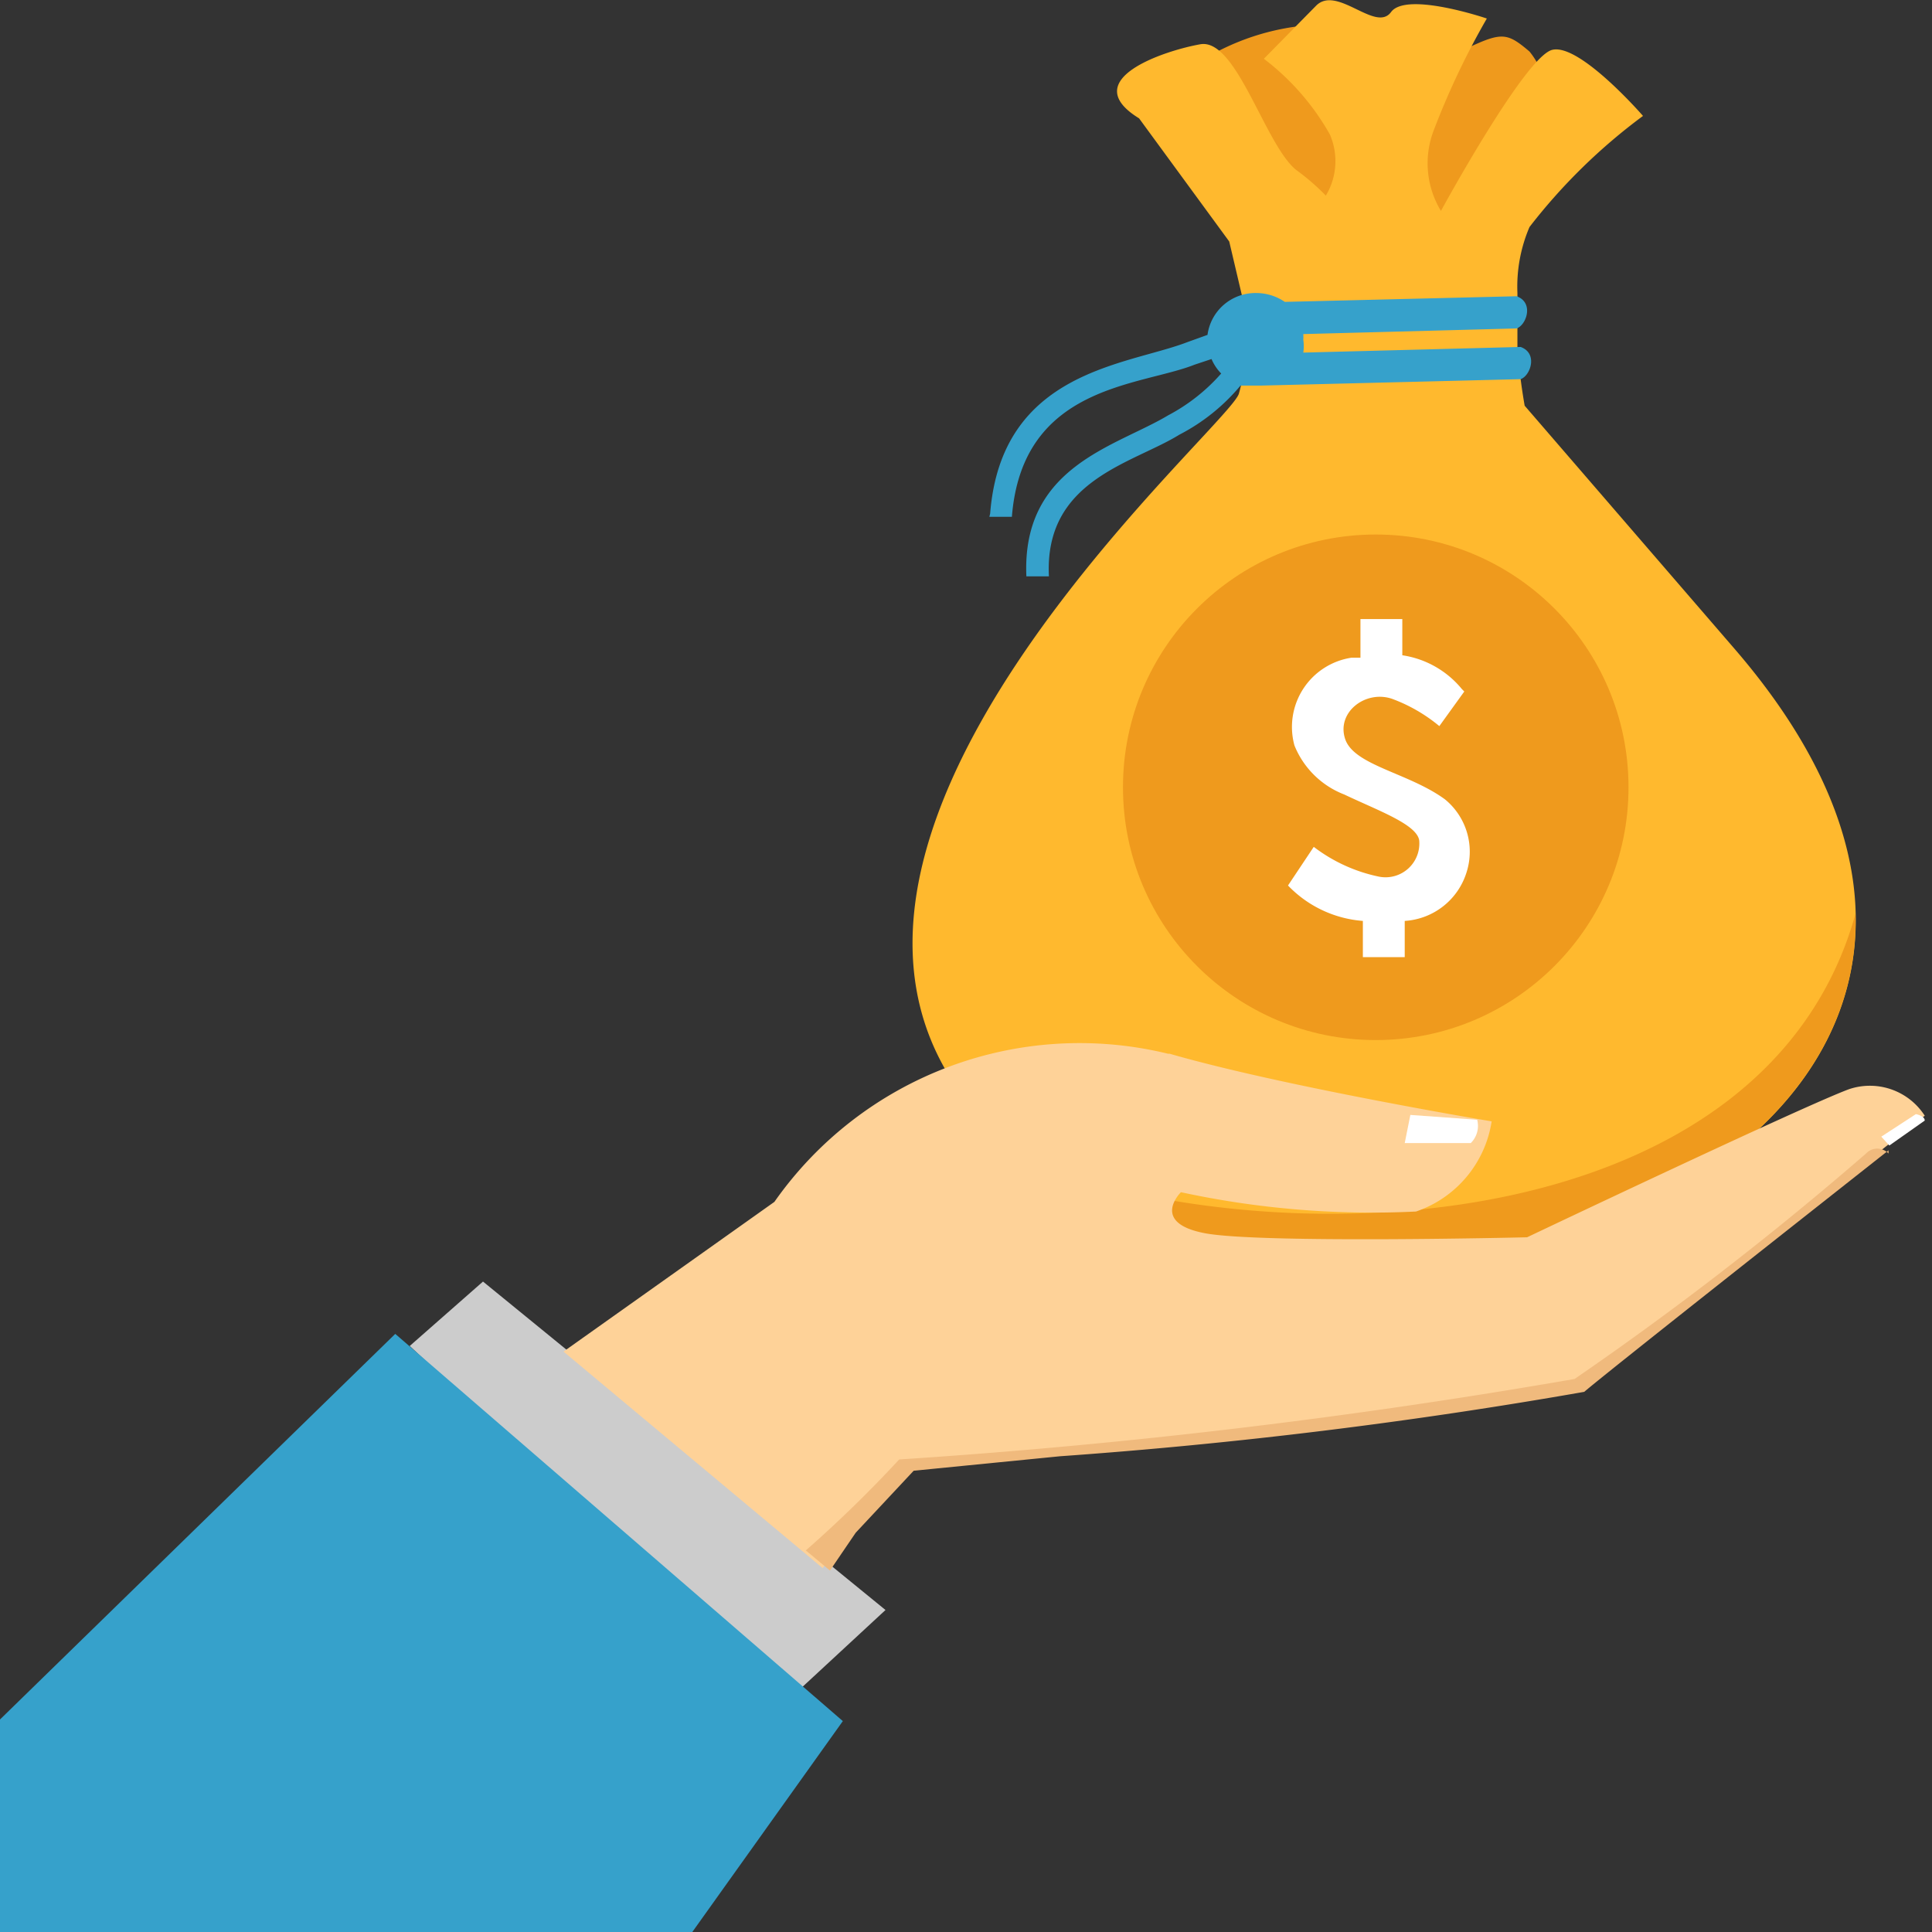
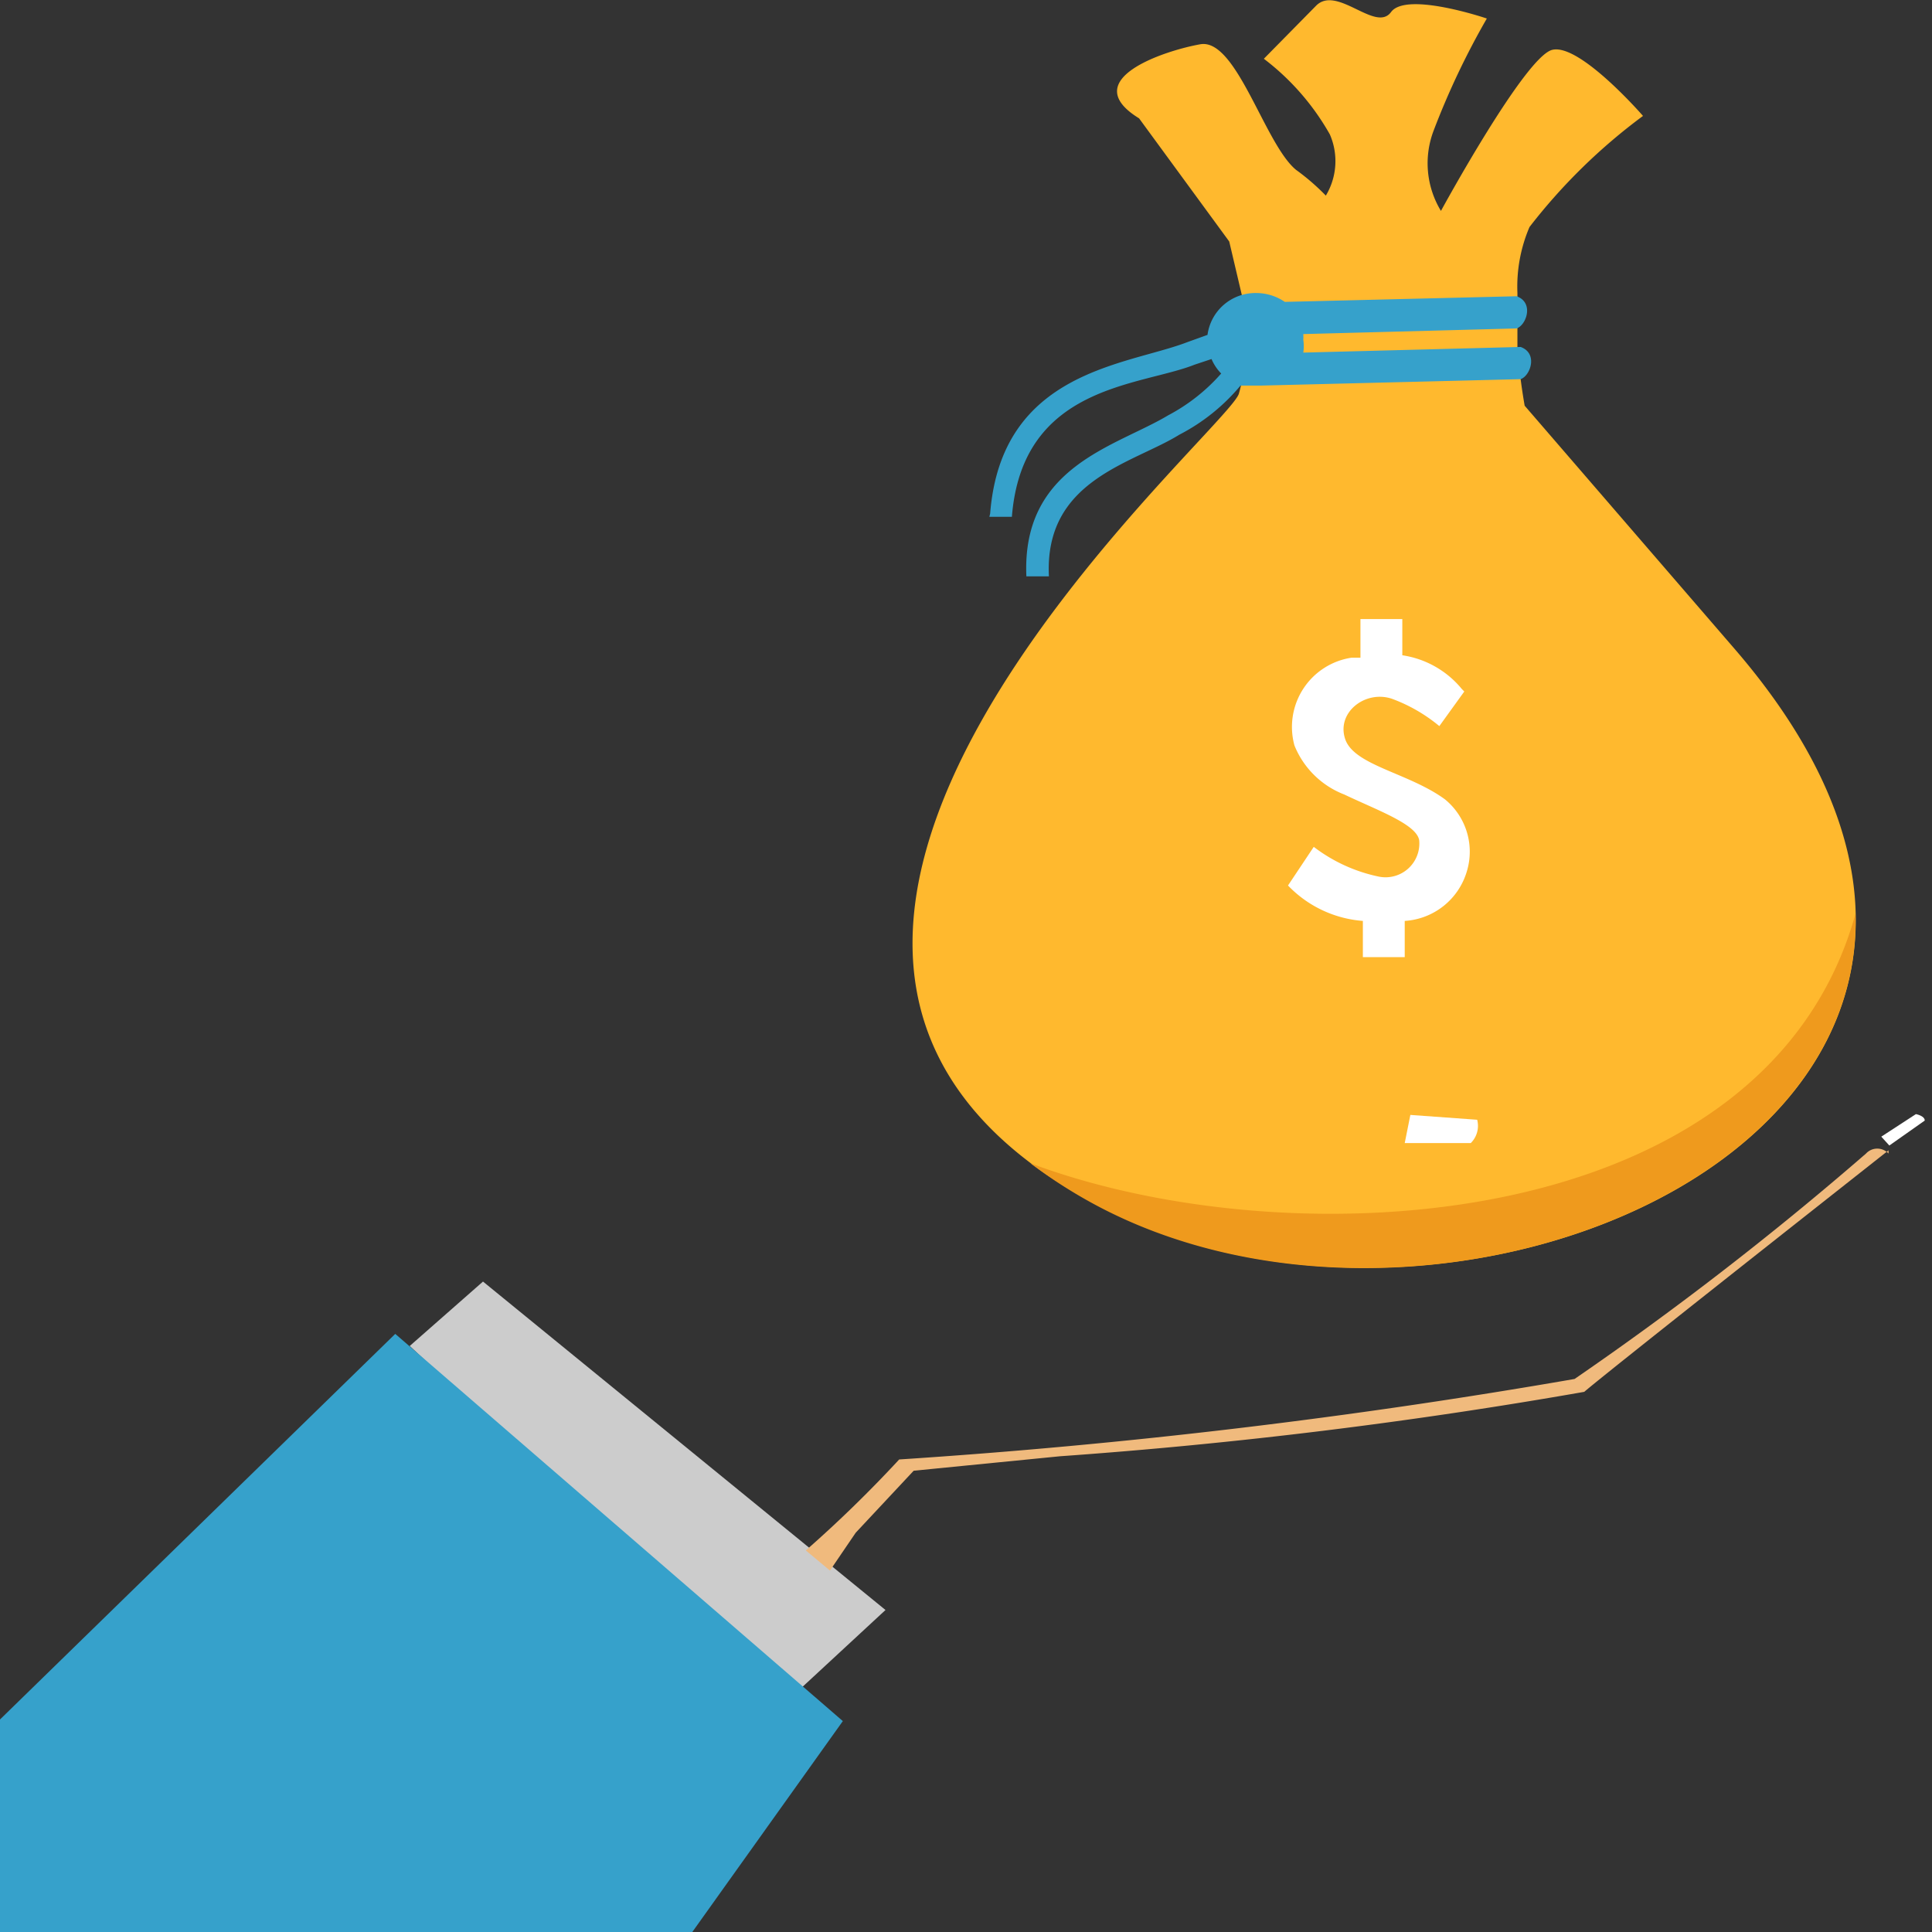
<svg xmlns="http://www.w3.org/2000/svg" id="Layer_1" data-name="Layer 1" viewBox="0 0 24 24">
  <rect x="0" y="0" width="24" height="24" fill="#333333" stroke="none" />
  <defs>
    <style>.cls-1{fill:#ef9a1d;}.cls-2{fill:#ffb92e;}.cls-3{fill:#fff;}.cls-4{fill:#36a1cb;}.cls-5{fill:#ccc;}.cls-6{fill:#fed298;}.cls-7{fill:#f0ba7d;}</style>
  </defs>
  <title>Sankar_icons</title>
-   <path class="cls-1" d="M14.75.87A3,3,0,0,1,16.1.33c.52,0,1.12.75,1.83.41S18.67.36,19,.64a1,1,0,0,1,.2.84L18.19,3l-1.31.16L15,2,14.75.87Z" />
  <path class="cls-2" d="M15.47,4.32a2.1,2.1,0,0,1-.08.57c-.15.49-7.76,6.92-1.74,10.09,4.66,2.46,12.79-1.28,7.88-6.94l-2.59-3a7.23,7.23,0,0,1-.09-.73c0-.1,0-.56,0-.67A1.88,1.88,0,0,1,19,2.82a7.17,7.17,0,0,1,1.41-1.38S19.62.53,19.28.62s-1.38,2-1.38,2a1.14,1.14,0,0,1-.09-1A9.7,9.7,0,0,1,18.47.23s-1-.34-1.19-.08-.67-.34-.93-.08l-.65.66a3.08,3.08,0,0,1,.82.94.83.83,0,0,1-.05.76,2.79,2.79,0,0,0-.37-.32c-.39-.32-.74-1.64-1.19-1.56s-1.54.44-.76.92L15.27,3l.16.68c0,.1,0,.56,0,.67Z" />
  <path class="cls-1" d="M23.05,11.35c-1.11,4-7,4.32-10.25,3.1a6.19,6.19,0,0,0,.85.54C17.32,16.92,23.14,15,23.05,11.35Z" />
-   <circle class="cls-1" cx="17.09" cy="9.78" r="3.14" />
  <path class="cls-3" d="M18.16,8.56a1.18,1.18,0,0,0-.74-.42V7.69h-.52v.48l-.11,0a.87.87,0,0,0-.71,1.09,1.09,1.09,0,0,0,.62.61c.42.2.9.37.93.57a.42.42,0,0,1-.5.45,2,2,0,0,1-.81-.37L16,11a1.44,1.44,0,0,0,.93.44v.45h.52v-.45a.86.86,0,0,0,.77-.61.84.84,0,0,0-.27-.9c-.45-.33-1.13-.42-1.24-.75s.25-.61.58-.5a2,2,0,0,1,.59.34l.31-.43Z" />
  <path class="cls-4" d="M12.3,6.38c.14-1.78,1.7-1.84,2.45-2.13L15,4.16a.6.6,0,0,1,.6-.52.63.63,0,0,1,.36.11l2.88-.07c.22.08.12.36,0,.4l-2.65.07a.57.57,0,0,1,0,.07.55.55,0,0,1,0,.16l2.7-.07c.22.08.12.36,0,.4l-3.23.08h-.14l-.11,0a2.45,2.45,0,0,1-.76.61c-.58.36-1.68.56-1.62,1.76h-.28c-.06-1.37,1.11-1.61,1.76-2a2.31,2.31,0,0,0,.66-.52.58.58,0,0,1-.12-.18l-.21.07c-.68.27-2.14.25-2.27,1.89l-.28,0Z" />
  <path class="cls-5" d="M6,15.92,11,20,9.79,21.12l-4.7-4.4Z" />
-   <path class="cls-6" d="M14.53,13.09c1.42.41,4,.84,4,.84a1.41,1.41,0,0,1-.94,1.12,11.24,11.24,0,0,1-2.92-.24s-.39.38.3.51,4,.05,4,.05,3.43-1.63,4-1.84a.81.81,0,0,1,.94.33s-3.95,3.13-4.32,3.4a63.75,63.75,0,0,1-6.51.8l-1.82.18-.72.77-.32.47L7,16.79l2.62-1.86a4.63,4.63,0,0,1,4.89-1.84Z" />
  <path class="cls-7" d="M23.46,14.29c-1.09.86-3.5,2.76-3.78,3a63.75,63.75,0,0,1-6.51.8l-1.82.18-.72.77-.32.47-.3-.25a15.55,15.55,0,0,0,1.16-1.13,79.1,79.1,0,0,0,8.39-1,40.73,40.73,0,0,0,3.62-2.8.19.19,0,0,1,.28,0h0Z" />
  <path class="cls-4" d="M0,21.36l4.91-4.79,5.56,4.81L8.6,24H0C0,23.33,0,22.14,0,21.36Z" />
  <path class="cls-3" d="M17.52,13.85l-.07.35.82,0a.3.3,0,0,0,.08-.29Z" />
  <path class="cls-3" d="M23.37,14.12l.1.11.44-.31c0-.06-.11-.08-.11-.08Z" />
</svg>